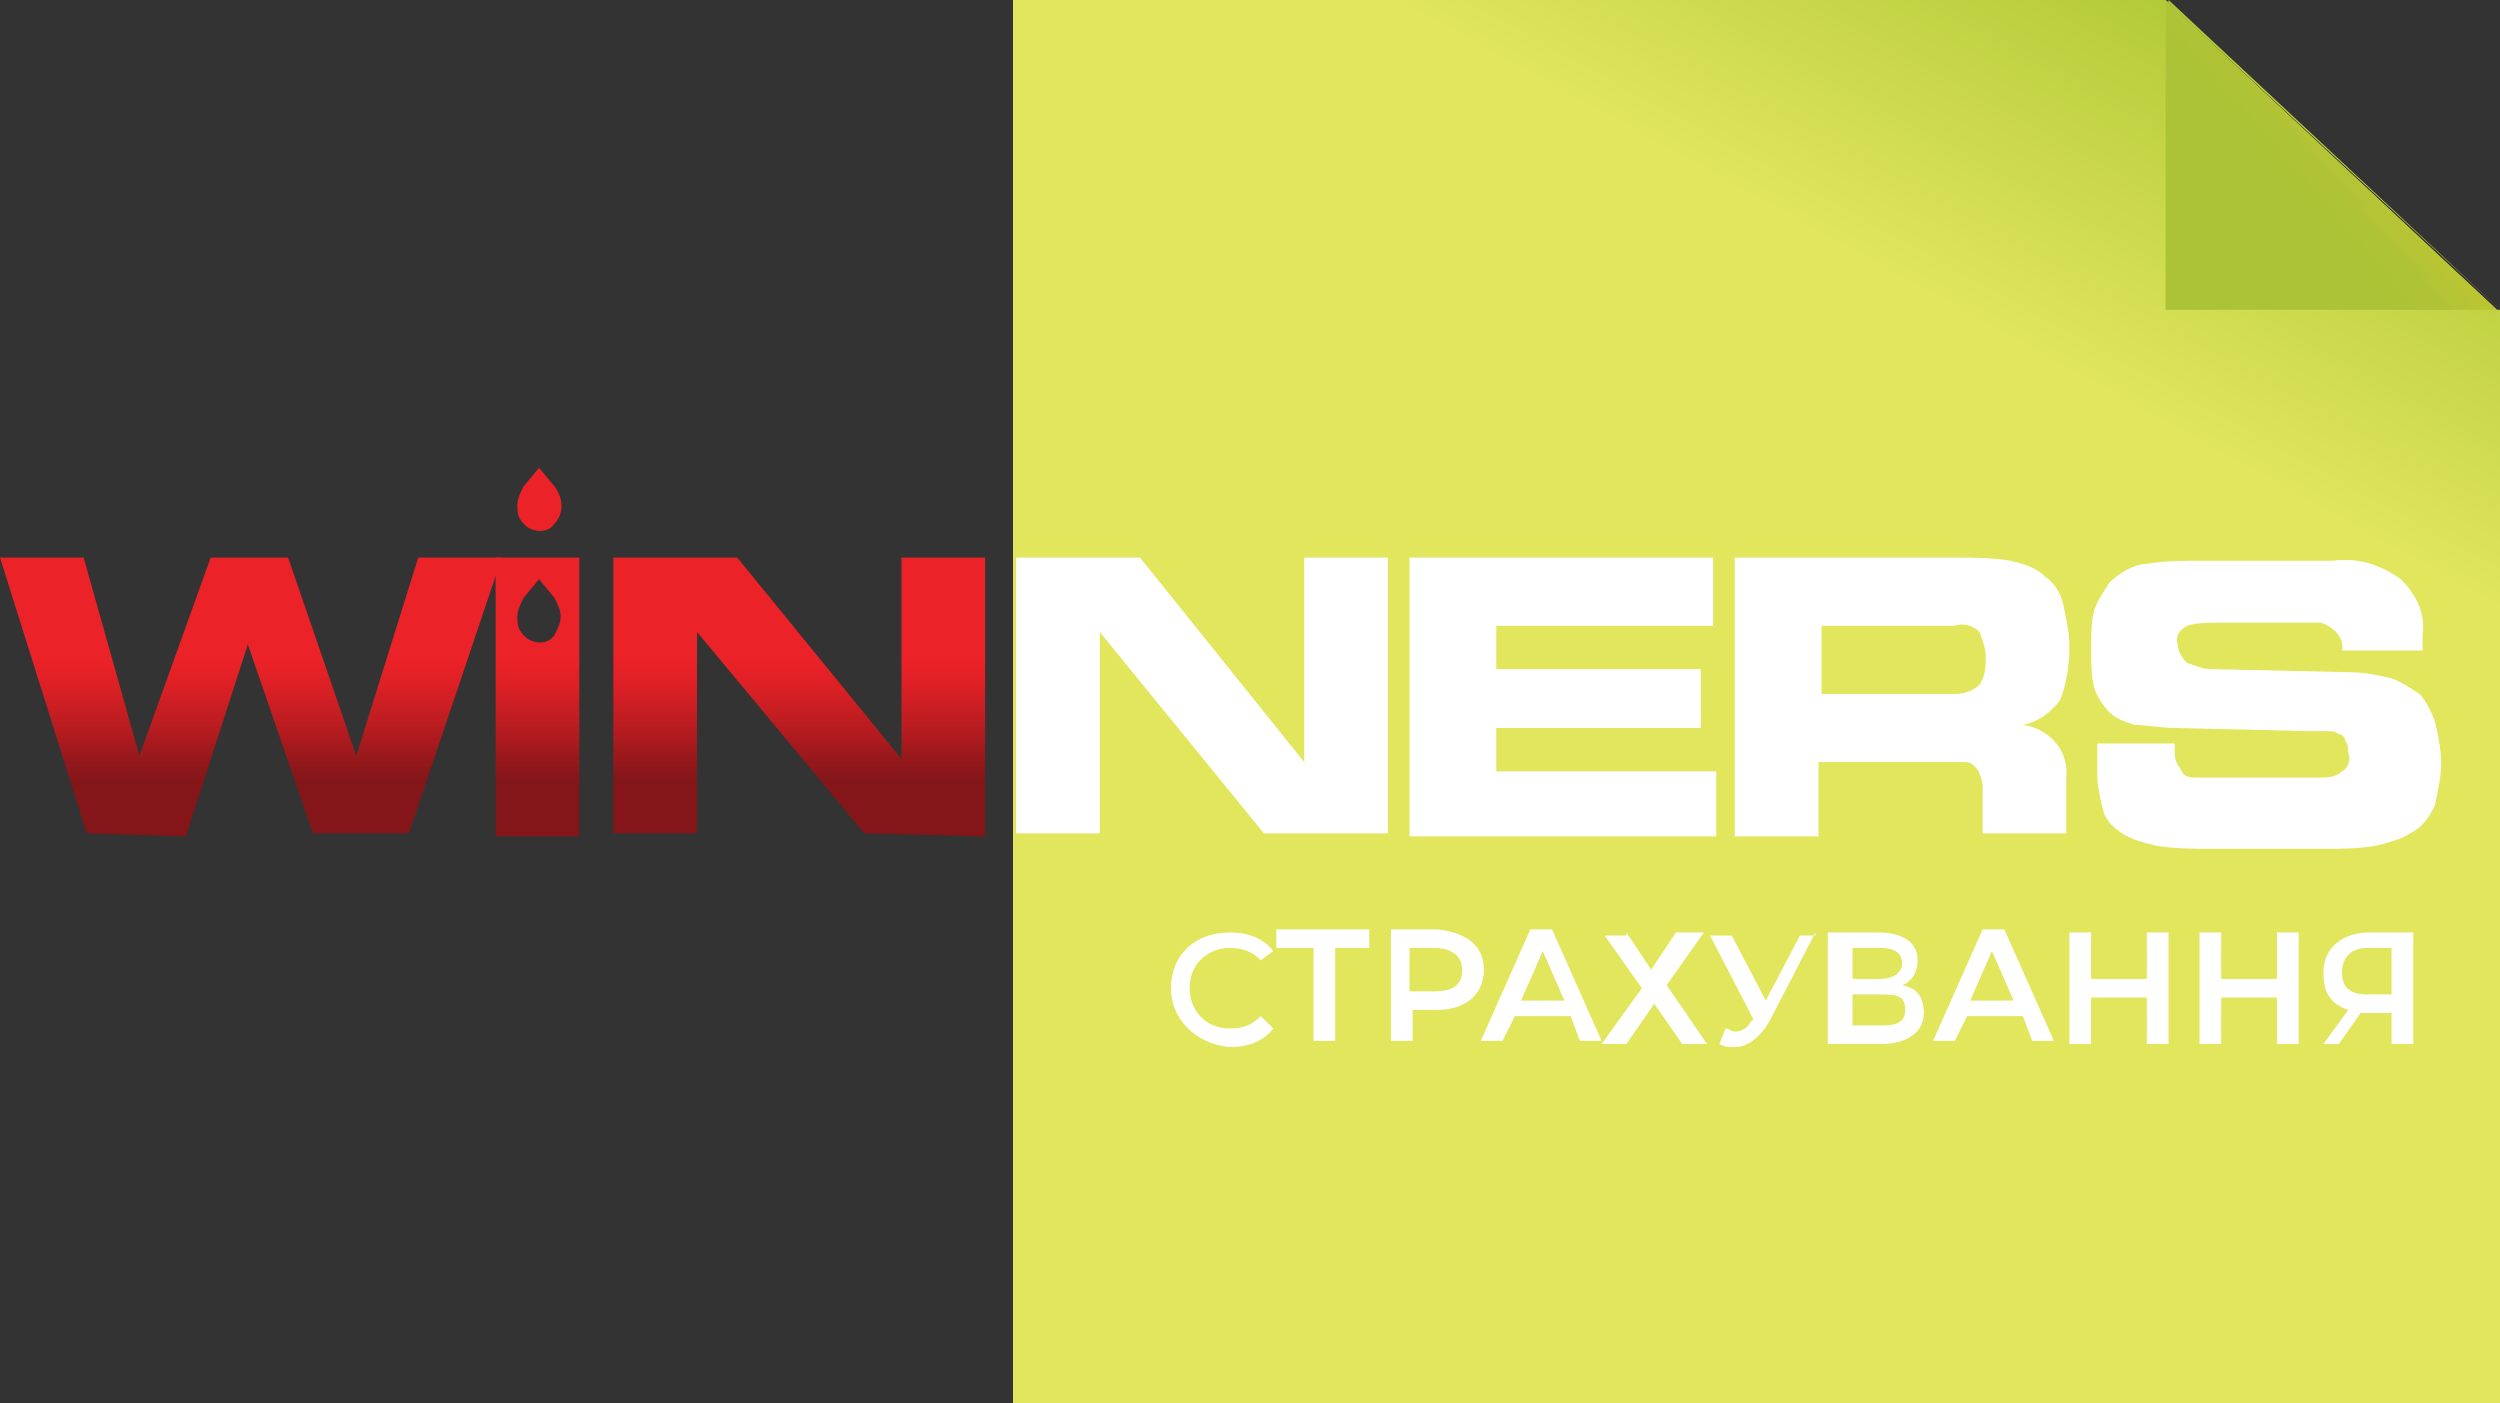
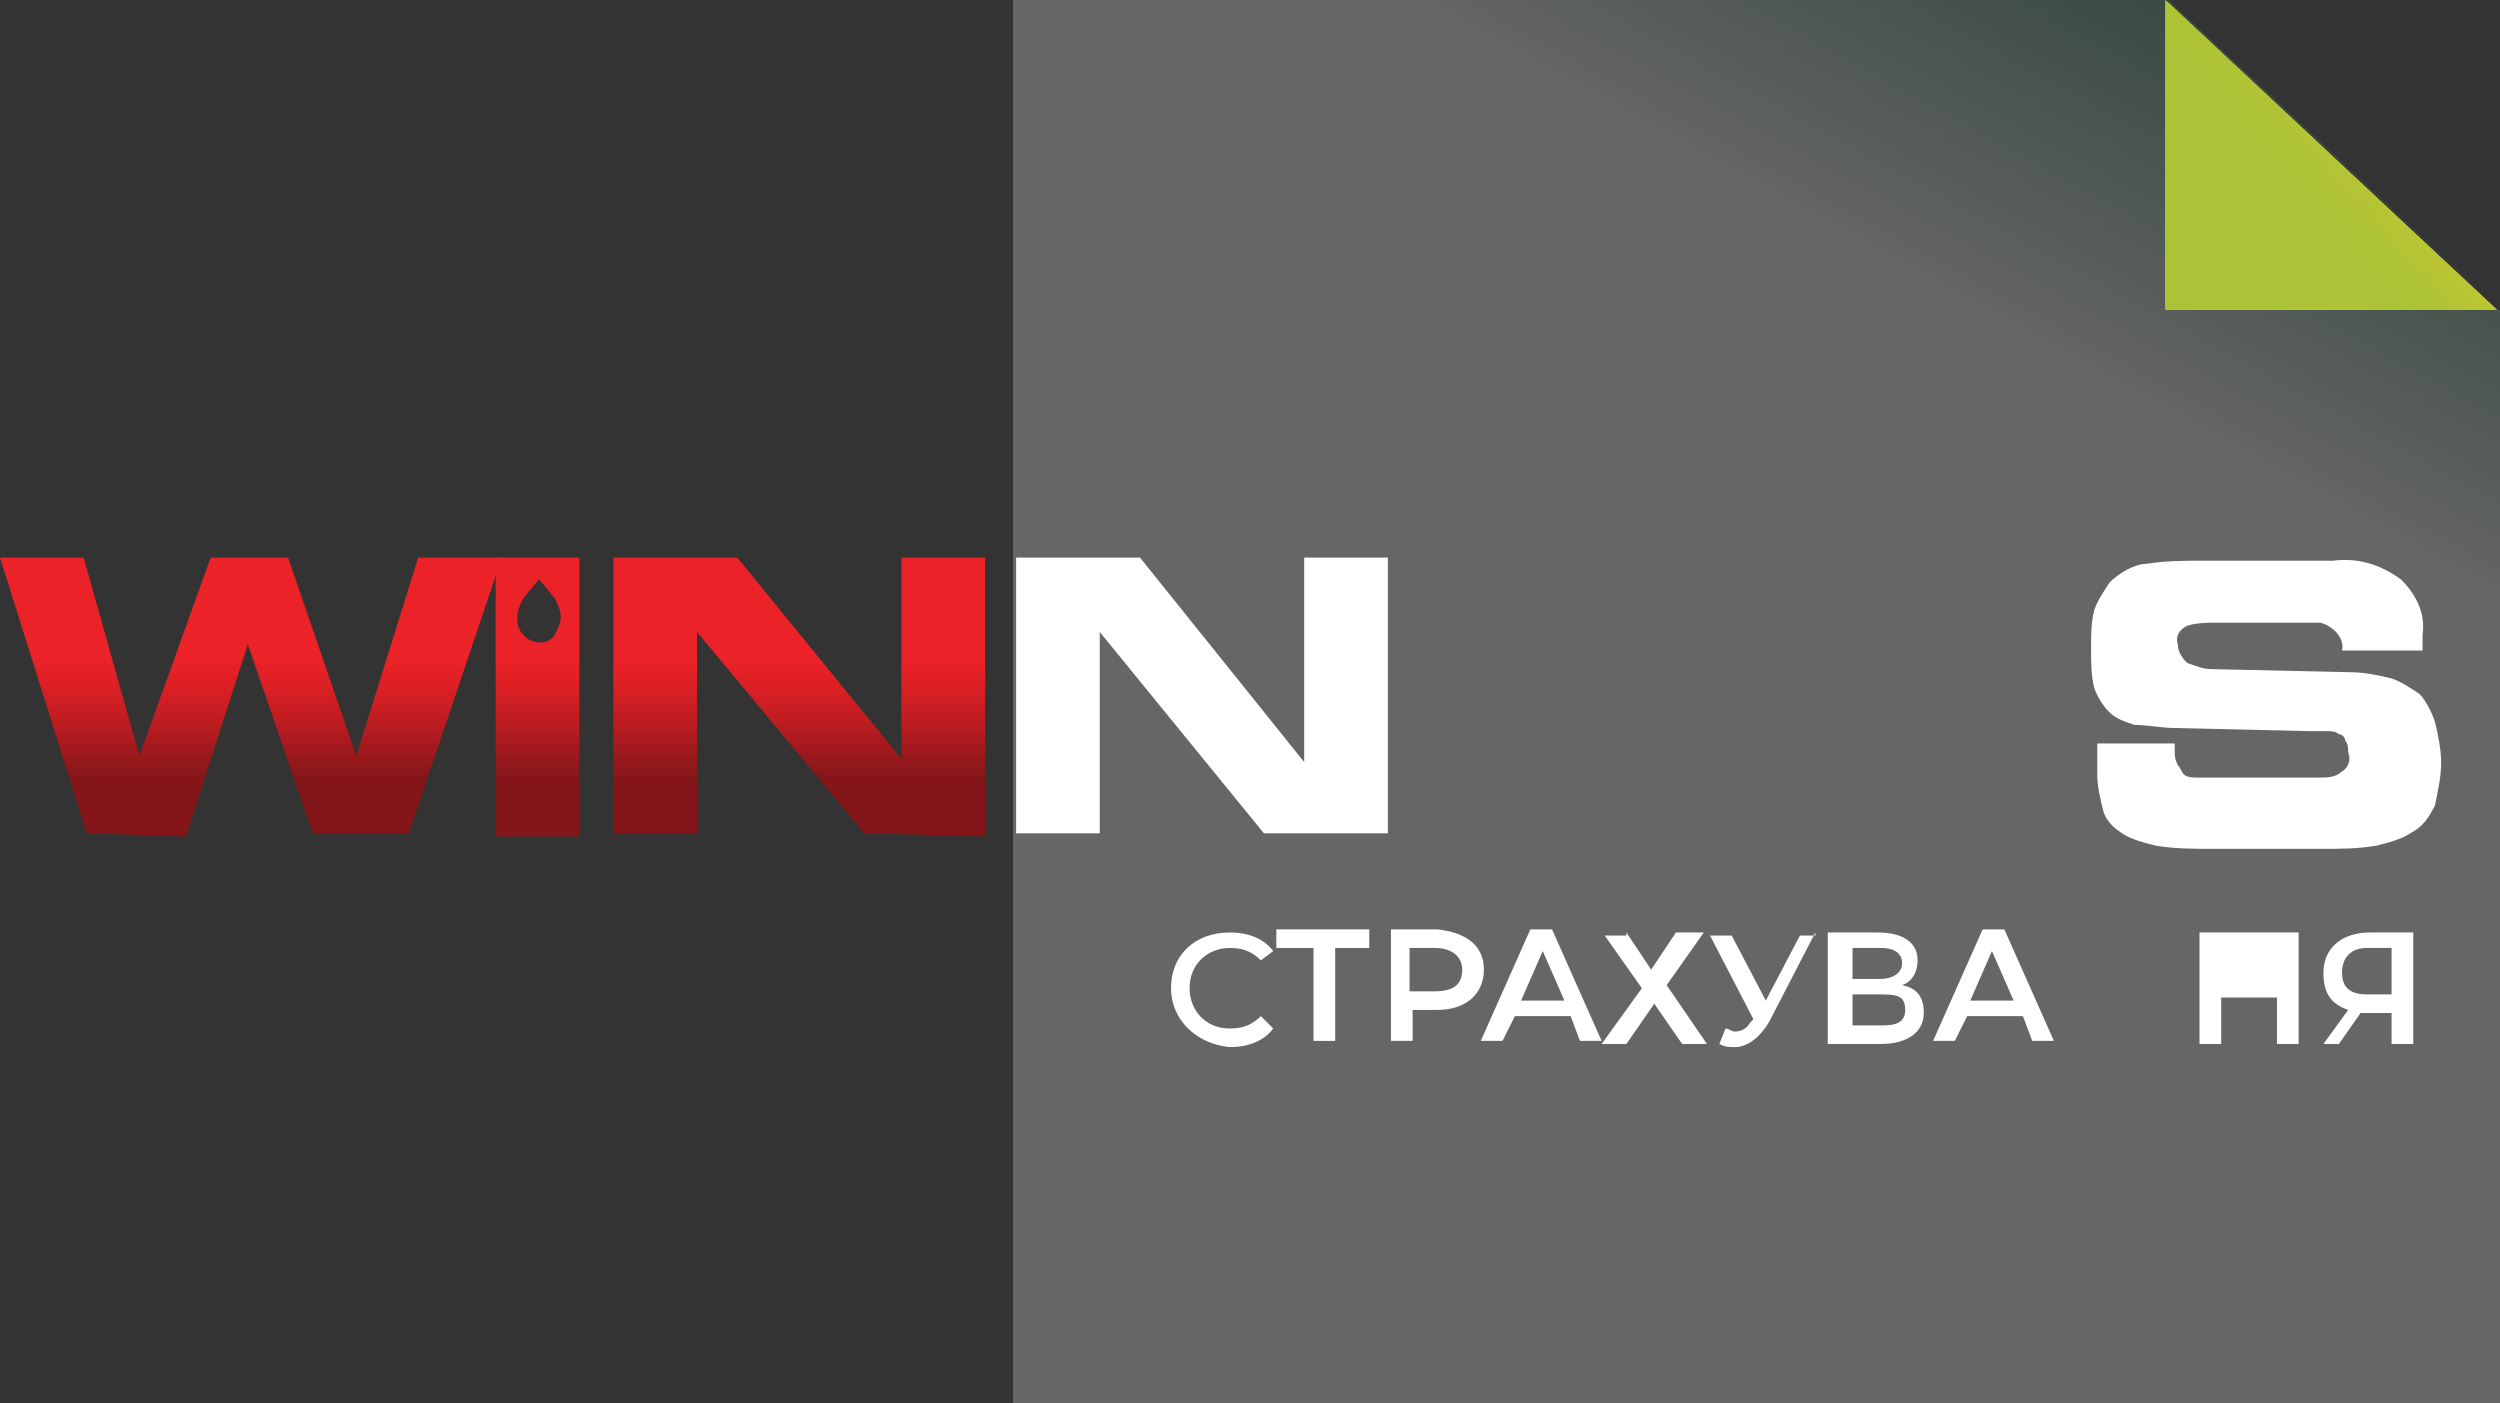
<svg xmlns="http://www.w3.org/2000/svg" version="1.1" id="Layer_1" x="0px" y="0px" viewBox="0 0 80.7 45.3" style="enable-background:new 0 0 80.7 45.3;" xml:space="preserve">
  <rect x="0" y="0" width="80.7" height="45.3" fill="#333333" stroke="none" />
  <style type="text/css">
	.st0{fill:url(#SVGID_1_);}
	.st1{fill:url(#SVGID_2_);}
	.st2{fill:#EB2227;}
	.st3{fill:url(#SVGID_3_);}
	.st4{fill:#D7DE27;}
	.st5{opacity:0.25;fill:url(#SVGID_4_);enable-background:new    ;}
	.st6{opacity:0.3;fill:url(#SVGID_5_);enable-background:new    ;}
	.st7{fill:url(#SVGID_6_);}
	.st8{fill:#FFFFFF;}
</style>
  <g id="Layer_2_1_">
    <g id="Layer_1-2">
      <g id="Layer_1-3">
        <linearGradient id="SVGID_1_" gradientUnits="userSpaceOnUse" x1="8.105" y1="1049.96" x2="8.105" y2="1058.89" gradientTransform="matrix(1 0 0 1 0 -1031.96)">
          <stop offset="0.37" style="stop-color:#EB2227" />
          <stop offset="0.46" style="stop-color:#DD2025" />
          <stop offset="0.61" style="stop-color:#B91C20" />
          <stop offset="0.8" style="stop-color:#841619" />
          <stop offset="0.98" style="stop-color:#841619" />
          <stop offset="1" style="stop-color:#841619" />
        </linearGradient>
        <path class="st0" d="M2.8,26.9L0,18h2.7l1.8,6.4L6.8,18h2.5l2.2,6.4l2-6.4h2.7l-3,8.9h-3.1l-2.1-6.1L6,27L2.8,26.9z" />
        <linearGradient id="SVGID_2_" gradientUnits="userSpaceOnUse" x1="25.825" y1="1049.96" x2="25.825" y2="1058.89" gradientTransform="matrix(1 0 0 1 0 -1031.96)">
          <stop offset="0.37" style="stop-color:#EB2227" />
          <stop offset="0.46" style="stop-color:#DD2025" />
          <stop offset="0.61" style="stop-color:#B91C20" />
          <stop offset="0.8" style="stop-color:#841619" />
          <stop offset="0.98" style="stop-color:#841619" />
          <stop offset="1" style="stop-color:#841619" />
        </linearGradient>
        <path class="st1" d="M27.9,26.9l-5.4-6.5v6.5h-2.7V18h4l5.3,6.5V18h2.7v9L27.9,26.9z" />
-         <path class="st2" d="M17.9,15.7c0.3,0.4,0.3,0.9,0,1.2c-0.2,0.3-0.6,0.3-0.9,0.1c0,0,0,0,0,0c0,0,0,0-0.1-0.1     c-0.2-0.2-0.2-0.4-0.2-0.6c0-0.2,0.1-0.4,0.2-0.6l0.5-0.6L17.9,15.7z" />
        <linearGradient id="SVGID_3_" gradientUnits="userSpaceOnUse" x1="17.35" y1="1049.96" x2="17.35" y2="1058.89" gradientTransform="matrix(1 0 0 1 0 -1031.96)">
          <stop offset="0.37" style="stop-color:#EB2227" />
          <stop offset="0.46" style="stop-color:#DD2025" />
          <stop offset="0.61" style="stop-color:#B91C20" />
          <stop offset="0.8" style="stop-color:#841619" />
          <stop offset="0.98" style="stop-color:#841619" />
          <stop offset="1" style="stop-color:#841619" />
        </linearGradient>
        <path class="st3" d="M16,18v9h2.7v-9H16z M17.9,20.5c-0.2,0.3-0.6,0.3-0.9,0.1c0,0,0,0,0,0c0,0,0,0-0.1-0.1     c-0.2-0.2-0.2-0.4-0.2-0.6c0-0.2,0.1-0.4,0.2-0.6l0.5-0.6l0.5,0.6c0.1,0.2,0.2,0.4,0.2,0.6C18.1,20.1,18,20.3,17.9,20.5     L17.9,20.5z" />
-         <path class="st4" d="M32.7,0v45.3h48V10L69.9,0H32.7z M80.7,10H70V0L80.7,10z" />
        <linearGradient id="SVGID_4_" gradientUnits="userSpaceOnUse" x1="71.398" y1="1027.809" x2="51.718" y2="1063.619" gradientTransform="matrix(1 0 0 1 0 -1031.96)">
          <stop offset="0" style="stop-color:#046938" />
          <stop offset="0.4" style="stop-color:#FFFFFF" />
        </linearGradient>
        <path class="st5" d="M32.7,0v45.3h48V10L69.9,0H32.7z M80.7,10H70V0L80.7,10z" />
        <polygon class="st4" points="80.6,10 69.9,0 69.9,10    " />
        <linearGradient id="SVGID_5_" gradientUnits="userSpaceOnUse" x1="78.251" y1="1031.57" x2="65.941" y2="1053.96" gradientTransform="matrix(1 0 0 1 0 -1031.96)">
          <stop offset="0" style="stop-color:#046938" />
          <stop offset="0.4" style="stop-color:#FFFFFF" />
        </linearGradient>
        <polygon class="st6" points="80.6,10 69.9,0 69.9,10    " />
        <linearGradient id="SVGID_6_" gradientUnits="userSpaceOnUse" x1="72.782" y1="1039.162" x2="75.612" y2="1036.672" gradientTransform="matrix(1 0 0 1 0 -1031.96)">
          <stop offset="0.26" style="stop-color:#ACC337" />
          <stop offset="0.68" style="stop-color:#AEC336" />
          <stop offset="0.92" style="stop-color:#B7C433" />
          <stop offset="1" style="stop-color:#BBC532" />
        </linearGradient>
        <polygon class="st7" points="80.6,10 69.9,0 69.9,10    " />
        <path class="st8" d="M40.8,26.9l-5.3-6.5v6.5h-2.7V18h4l5.3,6.6V18h2.7v8.9L40.8,26.9z" />
-         <path class="st8" d="M48.3,20.2v1.4h6.6v1.9h-6.6v1.4h7.1v2.1h-9.9V18h9.8v2.2L48.3,20.2z" />
-         <path class="st8" d="M64.9,18.1c0.4,0.1,0.8,0.2,1.1,0.5c0.3,0.2,0.5,0.5,0.6,0.9c0.1,0.5,0.2,0.9,0.2,1.4c0,0.6-0.1,1.2-0.3,1.7     c-0.3,0.4-0.7,0.7-1.2,0.8c0.8,0.1,1.5,0.8,1.4,1.7v1.8H64v-1.4c0-0.2,0-0.3-0.1-0.5c0-0.1-0.1-0.2-0.2-0.3     c-0.1-0.1-0.2-0.1-0.4-0.1c-0.2,0-0.4,0-0.6,0h-4V27H56v-9h7.2C63.7,18,64.3,18,64.9,18.1z M58.8,20.2v2.2h4.3     c0.3,0,0.6-0.1,0.8-0.3c0.2-0.3,0.2-0.6,0.2-0.9c0-0.3-0.1-0.5-0.2-0.8c-0.2-0.2-0.5-0.3-0.8-0.2H58.8z" />
        <path class="st8" d="M70.2,24v0.2c0,0.2,0,0.3,0.1,0.5c0.1,0.1,0.1,0.2,0.2,0.3c0.1,0.1,0.3,0.1,0.4,0.1c0.2,0,0.4,0,0.6,0h3.4     c0.2,0,0.5,0,0.7-0.2c0.2-0.1,0.3-0.4,0.2-0.6c0-0.1,0-0.3-0.1-0.4c0-0.1-0.1-0.2-0.2-0.2c-0.1-0.1-0.3-0.1-0.4-0.1h-0.6     l-4.3-0.1c-0.4,0-0.9-0.1-1.3-0.1c-0.3-0.1-0.6-0.2-0.8-0.4c-0.2-0.2-0.4-0.5-0.5-0.8c-0.1-0.4-0.1-0.8-0.1-1.3     c0-0.4,0-0.8,0.1-1.2c0.1-0.3,0.3-0.6,0.5-0.9c0.3-0.3,0.8-0.6,1.2-0.6c0.6-0.1,1.2-0.1,1.8-0.1h4.2c0.8-0.1,1.5,0.1,2.2,0.6     c0.5,0.5,0.8,1.1,0.7,1.8v0.5h-2.6c0.1-0.4-0.3-0.8-0.7-0.9c0,0,0,0,0,0c-0.1,0-0.1,0-0.2,0h-3.1c-0.3,0-0.7,0-1,0.1     c-0.2,0.1-0.4,0.3-0.3,0.6c0,0.2,0.1,0.4,0.3,0.6c0.3,0.1,0.5,0.2,0.8,0.2l4.5,0.1c0.4,0,0.9,0.1,1.3,0.2     c0.3,0.1,0.6,0.3,0.9,0.5c0.2,0.2,0.4,0.6,0.5,0.9c0.1,0.4,0.2,0.9,0.2,1.3c0,0.5-0.1,0.9-0.2,1.4c-0.2,0.4-0.4,0.7-0.8,0.9     c-0.3,0.2-0.7,0.3-1.1,0.4c-0.6,0.1-1.1,0.1-1.7,0.1h-3.6c-0.6,0-1.2,0-1.8-0.1c-0.4-0.1-0.8-0.2-1.1-0.4     c-0.3-0.2-0.5-0.4-0.6-0.7c-0.1-0.4-0.2-0.8-0.2-1.2V24H70.2z" />
        <g>
          <path class="st8" d="M37.8,31.9c0-1.1,0.8-1.8,1.9-1.8c0.6,0,1.1,0.2,1.4,0.6L40.7,31c-0.3-0.3-0.6-0.4-1-0.4      c-0.7,0-1.3,0.5-1.3,1.3c0,0.7,0.5,1.3,1.3,1.3c0.4,0,0.7-0.1,1-0.4l0.4,0.4c-0.3,0.4-0.8,0.6-1.4,0.6      C38.6,33.7,37.8,32.9,37.8,31.9z" />
          <path class="st8" d="M44.3,30.6h-1.2v3h-0.7v-3h-1.2v-0.6h3V30.6z" />
          <path class="st8" d="M47.9,31.3c0,0.8-0.6,1.3-1.5,1.3h-0.8v1h-0.7v-3.6h1.5C47.3,30.1,47.9,30.5,47.9,31.3z M47.2,31.3      c0-0.4-0.3-0.7-0.9-0.7h-0.8V32h0.8C46.9,32,47.2,31.8,47.2,31.3z" />
          <path class="st8" d="M50.7,32.8h-1.8l-0.4,0.8h-0.7l1.6-3.6h0.7l1.6,3.6h-0.7L50.7,32.8z M50.5,32.3l-0.7-1.6l-0.7,1.6H50.5z" />
          <path class="st8" d="M52.5,30.1l0.8,1.2l0.8-1.2H55l-1.2,1.7l1.3,1.9h-0.8l-0.9-1.3l-0.9,1.3h-0.8l1.3-1.8l-1.2-1.7H52.5z" />
          <path class="st8" d="M58.6,30.1L57.1,33c-0.3,0.5-0.7,0.8-1.1,0.8c-0.2,0-0.3,0-0.5-0.1l0.2-0.5c0.1,0,0.2,0.1,0.3,0.1      c0.2,0,0.4-0.1,0.5-0.3l0.1-0.1l-1.4-2.7h0.7l1.1,2.1l1.1-2.1H58.6z" />
          <path class="st8" d="M62.1,32.7c0,0.6-0.5,1-1.4,1h-1.7v-3.6h1.6c0.8,0,1.3,0.3,1.3,0.9c0,0.4-0.2,0.7-0.5,0.8      C61.9,31.9,62.1,32.2,62.1,32.7z M59.8,31.6h0.9c0.4,0,0.7-0.2,0.7-0.5c0-0.3-0.2-0.5-0.7-0.5h-0.9V31.6z M61.5,32.6      c0-0.4-0.2-0.5-0.7-0.5h-1v1h1C61.2,33.1,61.5,33,61.5,32.6z" />
          <path class="st8" d="M65.3,32.8h-1.8l-0.4,0.8h-0.7l1.6-3.6h0.7l1.6,3.6h-0.7L65.3,32.8z M65,32.3l-0.7-1.6l-0.7,1.6H65z" />
-           <path class="st8" d="M70,30.1v3.6h-0.7v-1.5h-1.8v1.5h-0.7v-3.6h0.7v1.5h1.8v-1.5H70z" />
-           <path class="st8" d="M74.2,30.1v3.6h-0.7v-1.5h-1.8v1.5H71v-3.6h0.7v1.5h1.8v-1.5H74.2z" />
+           <path class="st8" d="M74.2,30.1v3.6h-0.7v-1.5h-1.8v1.5H71v-3.6h0.7v1.5v-1.5H74.2z" />
          <path class="st8" d="M77.9,30.1v3.6h-0.7v-1h-0.9h-0.1l-0.7,1H75l0.8-1.1C75.2,32.4,75,32,75,31.4c0-0.8,0.6-1.3,1.5-1.3H77.9z       M75.6,31.4c0,0.5,0.3,0.7,0.8,0.7h0.8v-1.5h-0.8C75.9,30.6,75.6,30.9,75.6,31.4z" />
        </g>
      </g>
    </g>
  </g>
</svg>